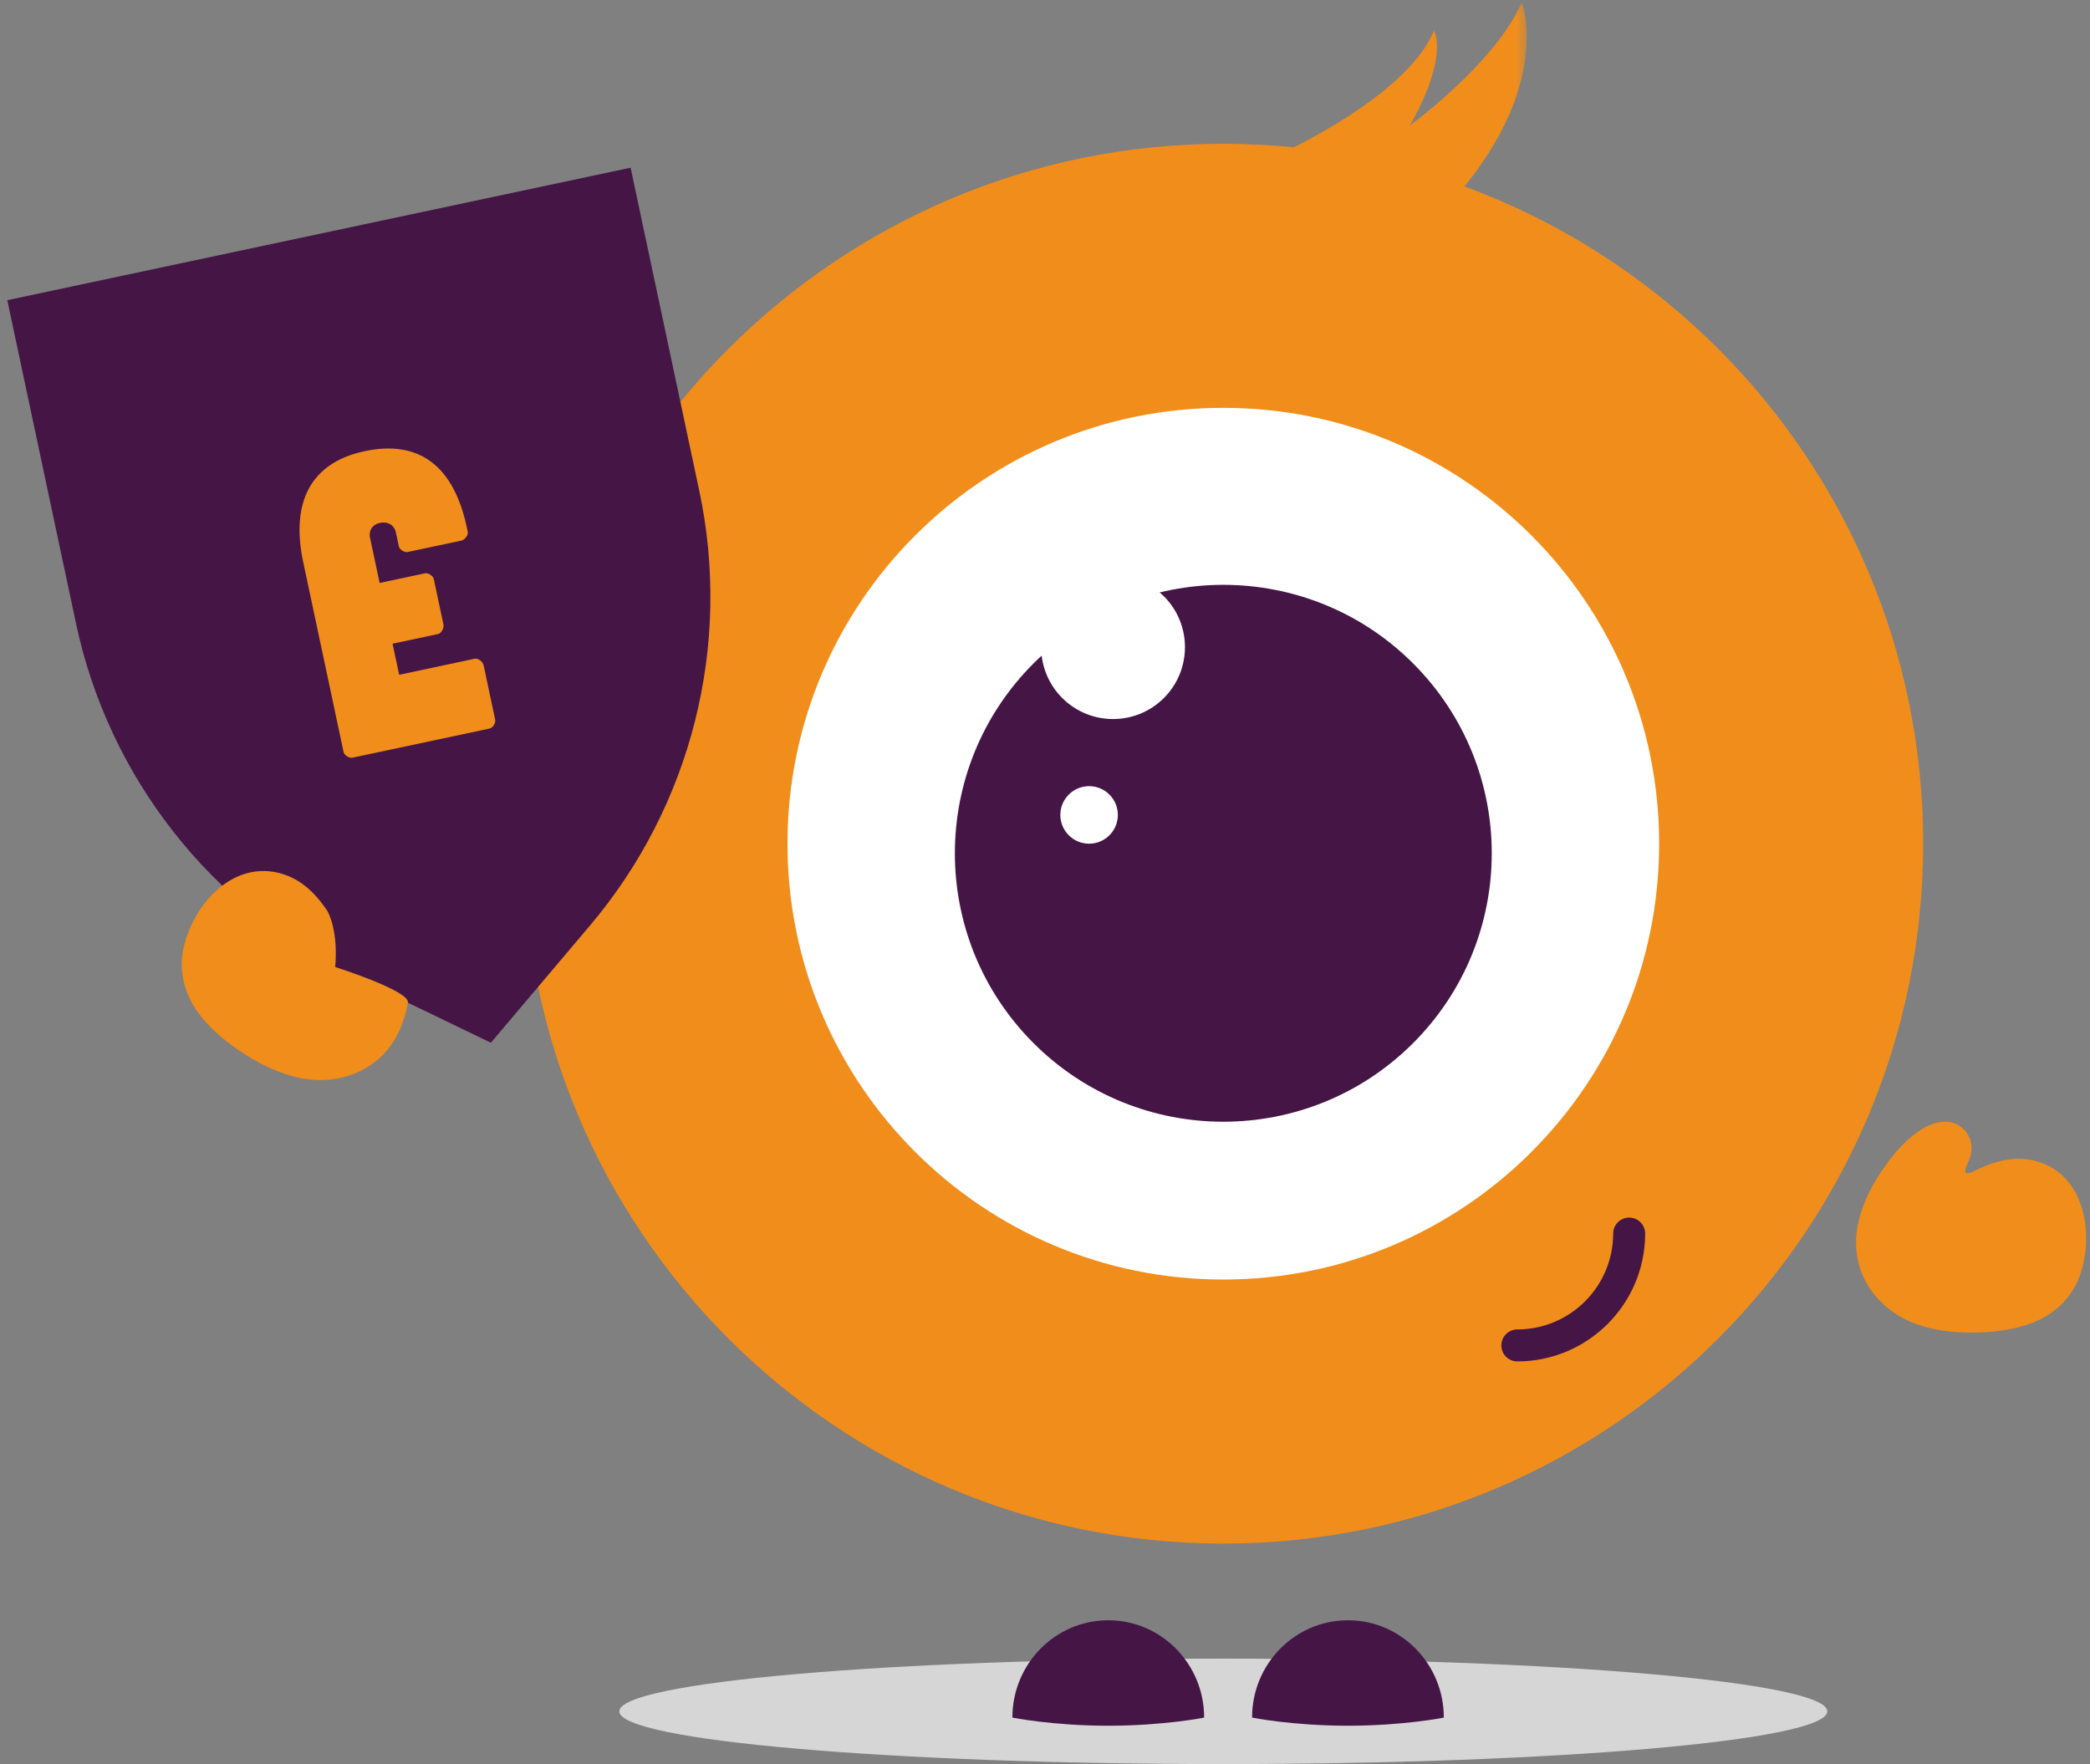
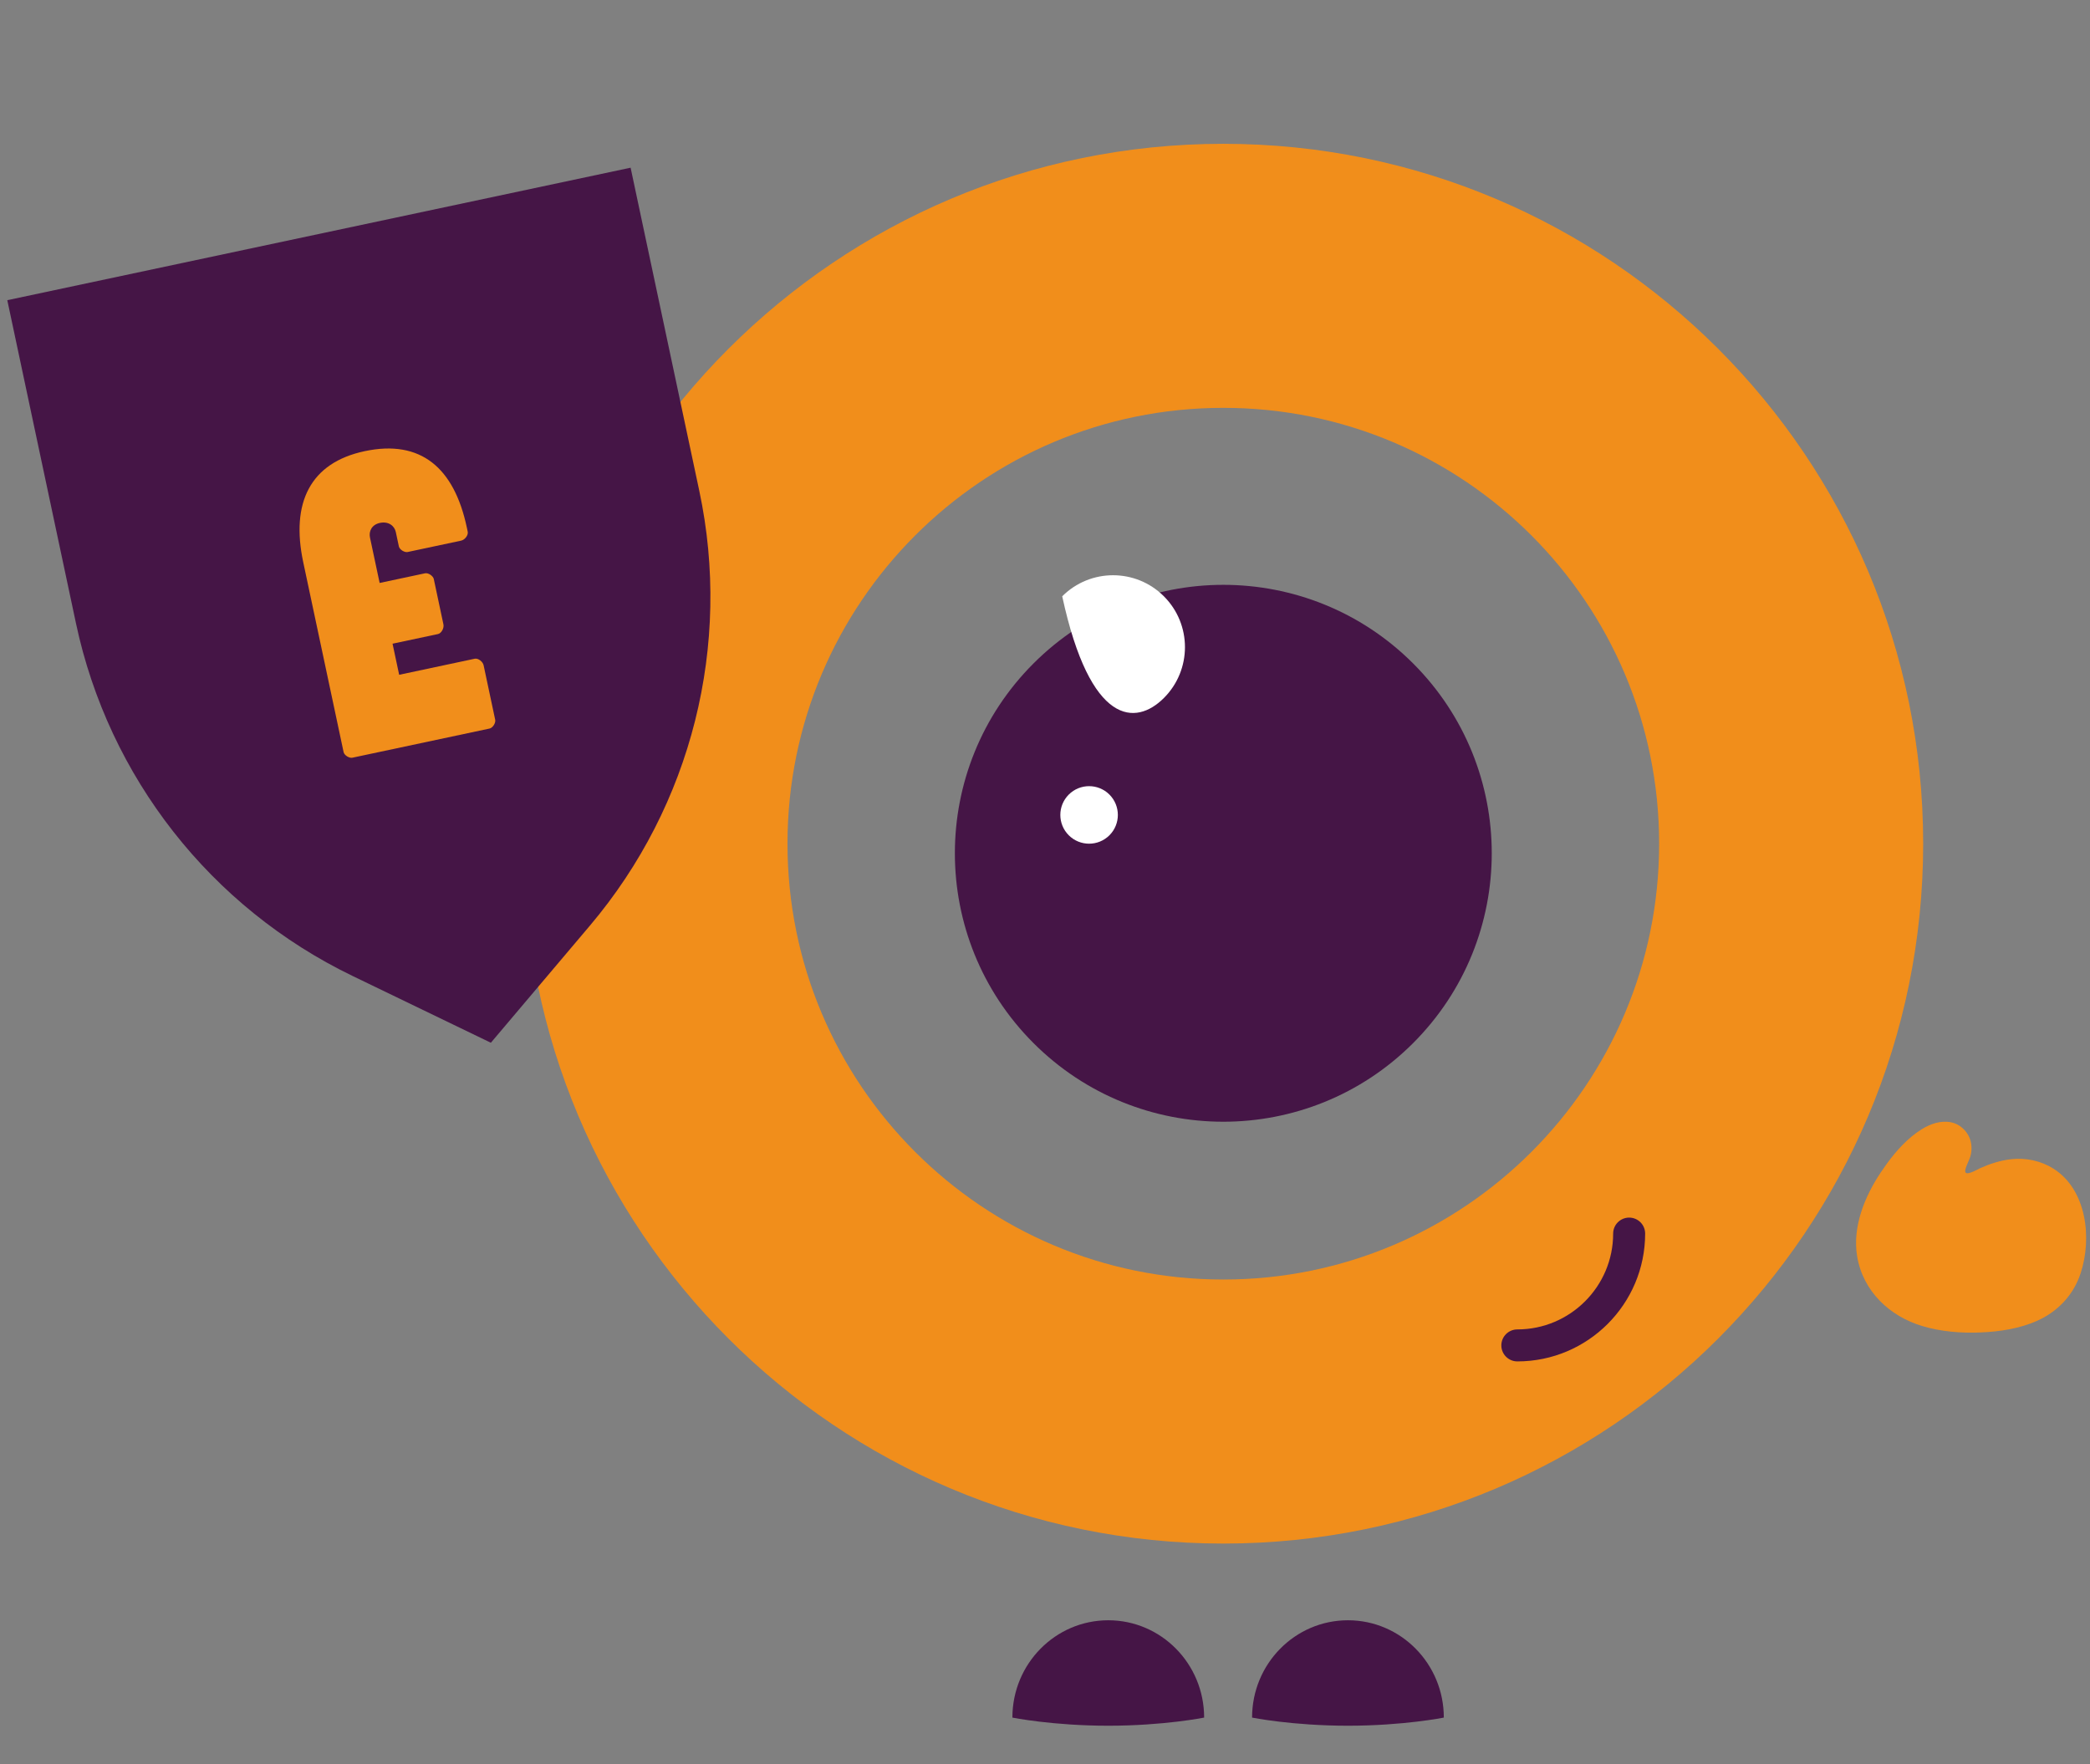
<svg xmlns="http://www.w3.org/2000/svg" xmlns:xlink="http://www.w3.org/1999/xlink" width="218px" height="184px" viewBox="0 0 218 184" version="1.1">
  <rect x="0" y="0" width="218" height="184" fill="#808080" stroke="none" />
  <title>B3C7E1FC-A5F1-4541-B1D4-DF48B61EB913</title>
  <defs>
-     <polygon id="path-1" points="0.714 0.215 28.644 0.215 28.644 25.724 0.714 25.724" />
-   </defs>
+     </defs>
  <g id="Artboards" stroke="none" stroke-width="1" fill="none" fill-rule="evenodd">
    <g id="Desktop---Home-quote-paths-step-1-(right)-V6" transform="translate(-215, -424)">
      <g id="Payment-protection-coco" transform="translate(215, 424)">
-         <path d="M178.599,85.001 C178.599,57.387 156.214,35 128.599,35 C100.985,35 78.599,57.387 78.599,85.001 C78.599,112.613 100.985,135 128.599,135 C156.214,135 178.599,112.613 178.599,85.001" id="Fill-1" fill="#FFFFFF" />
        <path d="M82.14,87.999 C82.14,62.894 102.492,42.54 127.599,42.54 C152.705,42.54 173.059,62.894 173.059,87.999 C173.059,113.106 152.705,133.46 127.599,133.46 C102.492,133.46 82.14,113.106 82.14,87.999 M200.599,87.999 C200.599,47.683 167.916,15 127.599,15 C87.282,15 54.599,47.683 54.599,87.999 C54.599,128.317 87.282,161 127.599,161 C167.916,161 200.599,128.317 200.599,87.999" id="Fill-3" fill="#F18E1B" />
        <path d="M158.267,142 C157.347,142 156.599,141.253 156.599,140.331 C156.599,139.41 157.347,138.663 158.267,138.663 C163.778,138.663 168.262,134.179 168.262,128.669 C168.262,127.747 169.01,127 169.931,127 C170.852,127 171.599,127.747 171.599,128.669 C171.599,136.019 165.619,142 158.267,142" id="Fill-5" fill="#451546" />
        <path d="M147.398,108.799 C158.333,97.864 158.333,80.135 147.398,69.2 C136.464,58.267 118.735,58.267 107.8,69.2 C96.866,80.135 96.866,97.864 107.8,108.799 C118.735,119.734 136.464,119.734 147.398,108.799" id="Fill-7" fill="#451546" />
-         <path d="M121.402,72.803 C124.331,69.874 124.331,65.125 121.402,62.197 C118.473,59.268 113.724,59.268 110.796,62.197 C107.867,65.125 107.867,69.874 110.796,72.803 C113.724,75.732 118.473,75.732 121.402,72.803" id="Fill-9" fill="#FFFFFF" />
+         <path d="M121.402,72.803 C124.331,69.874 124.331,65.125 121.402,62.197 C118.473,59.268 113.724,59.268 110.796,62.197 C113.724,75.732 118.473,75.732 121.402,72.803" id="Fill-9" fill="#FFFFFF" />
        <path d="M115.721,87.122 C116.892,85.95 116.892,84.051 115.721,82.878 C114.549,81.707 112.65,81.707 111.478,82.878 C110.306,84.051 110.306,85.95 111.478,87.122 C112.65,88.293 114.549,88.293 115.721,87.122" id="Fill-11" fill="#FFFFFF" />
-         <path d="M190.599,178.5 C190.599,181.537 162.393,184 127.599,184 C92.805,184 64.599,181.537 64.599,178.5 C64.599,175.463 92.805,173 127.599,173 C162.393,173 190.599,175.463 190.599,178.5" id="Fill-13" fill="#D6D6D6" />
        <path d="M115.599,169 C110.077,169 105.599,173.544 105.599,179.152 C105.599,179.152 109.803,180 115.599,180 C121.395,180 125.599,179.152 125.599,179.152 C125.599,173.544 121.122,169 115.599,169" id="Fill-15" fill="#451546" />
        <path d="M140.599,169 C135.077,169 130.599,173.544 130.599,179.152 C130.599,179.152 134.804,180 140.599,180 C146.395,180 150.599,179.152 150.599,179.152 C150.599,173.544 146.122,169 140.599,169" id="Fill-17" fill="#451546" />
        <path d="M196.812,121.375 C197.822,119.992 199.014,118.676 200.45,117.784 C201.361,117.217 202.434,116.848 203.511,117.061 C204.401,117.237 205.163,117.927 205.475,118.786 C205.664,119.312 205.688,119.892 205.568,120.436 C205.448,120.992 205.116,121.457 204.998,122.015 C204.824,122.844 206.191,122.003 206.513,121.858 C207.547,121.395 208.636,121.038 209.759,120.911 C211.302,120.735 212.888,121.07 214.205,121.907 C217.657,124.101 218.22,129.144 217.034,132.769 C216.985,132.923 216.931,133.073 216.873,133.223 C216.084,135.268 214.519,136.841 212.548,137.735 C210.68,138.583 208.579,138.899 206.545,138.981 C204.526,139.062 202.464,138.895 200.521,138.317 C197.111,137.303 194.331,134.691 193.717,131.072 C193.191,127.972 194.497,124.801 196.188,122.27 C196.388,121.97 196.596,121.671 196.812,121.375" id="Fill-19" fill="#F18E1B" />
        <g id="Group-23" transform="translate(130.599, 0)">
          <mask id="mask-2" fill="white">
            <use xlink:href="#path-1" />
          </mask>
          <g id="Clip-22" />
          <path d="M0.714,17.086 C0.714,17.086 15.861,10.76 18.978,3.194 C18.978,3.194 20.57,5.867 16.458,13.086 C16.458,13.086 25.479,6.52 28.131,0.214 C28.131,0.214 31.933,10.042 18.845,23.087 C10.404,31.501 0.714,17.086 0.714,17.086" id="Fill-21" fill="#F18E1B" mask="url(#mask-2)" />
        </g>
        <path d="M9,23.459 L9,57.915 C9,74.338 16.597,89.836 29.577,99.895 L42.234,109.705 L54.891,99.895 C67.871,89.836 75.468,74.338 75.468,57.915 L75.468,23.459 L9,23.459 Z" id="Fill-24" fill="#451546" transform="translate(42.234, 66.582) rotate(-12) translate(-42.234, -66.582) " />
        <path d="M39.929,66.958 L39.929,70.273 L47.987,70.273 C48.344,70.273 48.752,70.732 48.752,71.14 L48.752,76.954 C48.752,77.26 48.344,77.718 47.987,77.718 L33.35,77.718 C33.043,77.718 32.584,77.311 32.584,76.954 L32.584,56.706 C32.584,50.382 35.441,46.71 41.255,46.71 C47.273,46.71 50.027,50.382 50.027,56.706 L50.027,57.166 C50.027,57.523 49.568,57.93 49.16,57.93 L43.448,57.93 C43.142,57.93 42.683,57.523 42.683,57.166 L42.683,55.635 C42.683,54.972 42.173,54.36 41.255,54.36 C40.388,54.36 39.929,54.972 39.929,55.635 L39.929,60.48 L44.774,60.48 C45.131,60.48 45.539,60.939 45.539,61.246 L45.539,66.091 C45.539,66.499 45.131,66.958 44.774,66.958 L39.929,66.958 Z" id="Fill-27" fill="#F18E1B" transform="translate(41.306, 62.214) rotate(-12) translate(-41.306, -62.214) " />
-         <path d="M27.649,98.766 C29.338,95.468 31.184,94.354 31.511,94.208 C32.563,93.741 33.67,93.382 34.812,93.254 C36.381,93.077 37.993,93.414 39.332,94.258 C42.842,96.467 43.415,101.549 42.208,105.201 C42.159,105.356 42.103,105.508 42.045,105.659 C41.243,107.72 39.652,109.304 37.647,110.205 C35.748,111.06 33.612,111.378 31.544,111.46 C29.491,111.542 27.395,111.373 25.419,110.791 C21.952,109.77 19.126,107.138 18.502,103.492 C18.178,101.6 18.537,99.682 19.253,97.897 C19.719,96.735 27.649,98.766 27.649,98.766 Z" id="Fill-19-Copy" fill="#F18E1B" transform="translate(30.582, 102.344) scale(-1, 1) rotate(-32) translate(-30.582, -102.344) " />
      </g>
    </g>
  </g>
</svg>